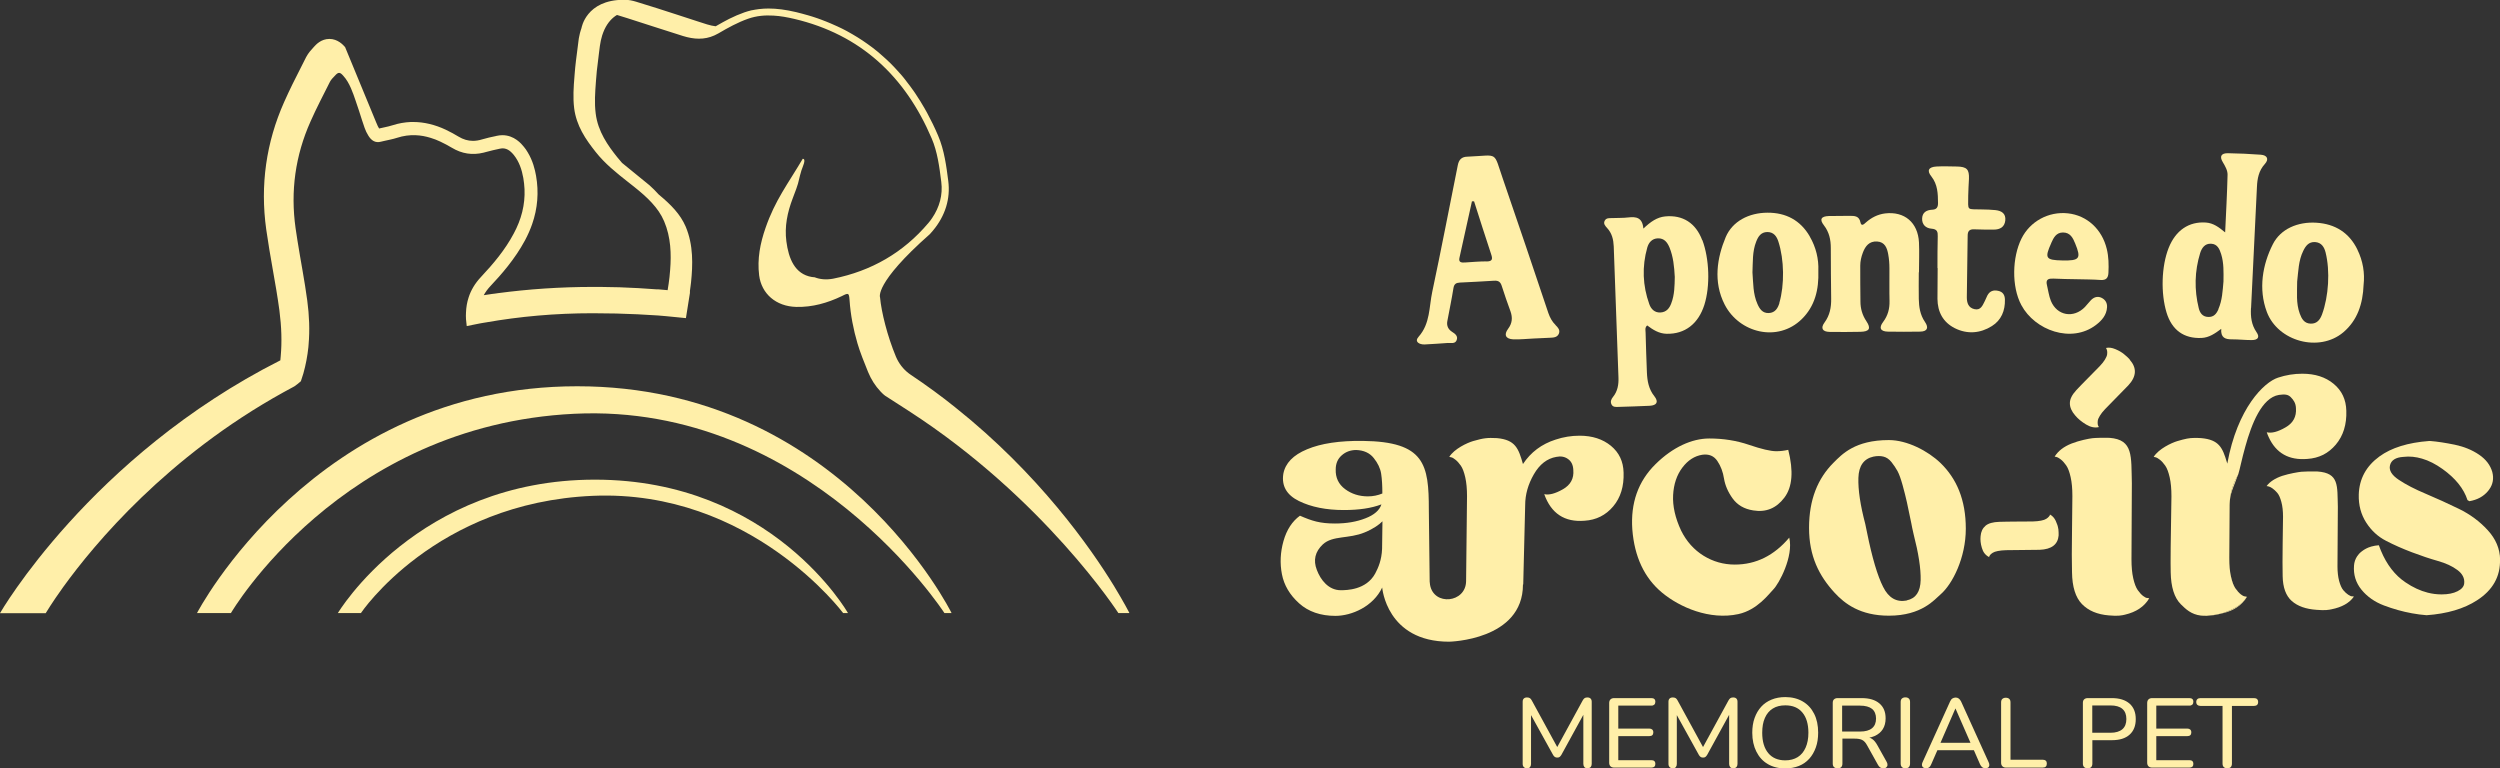
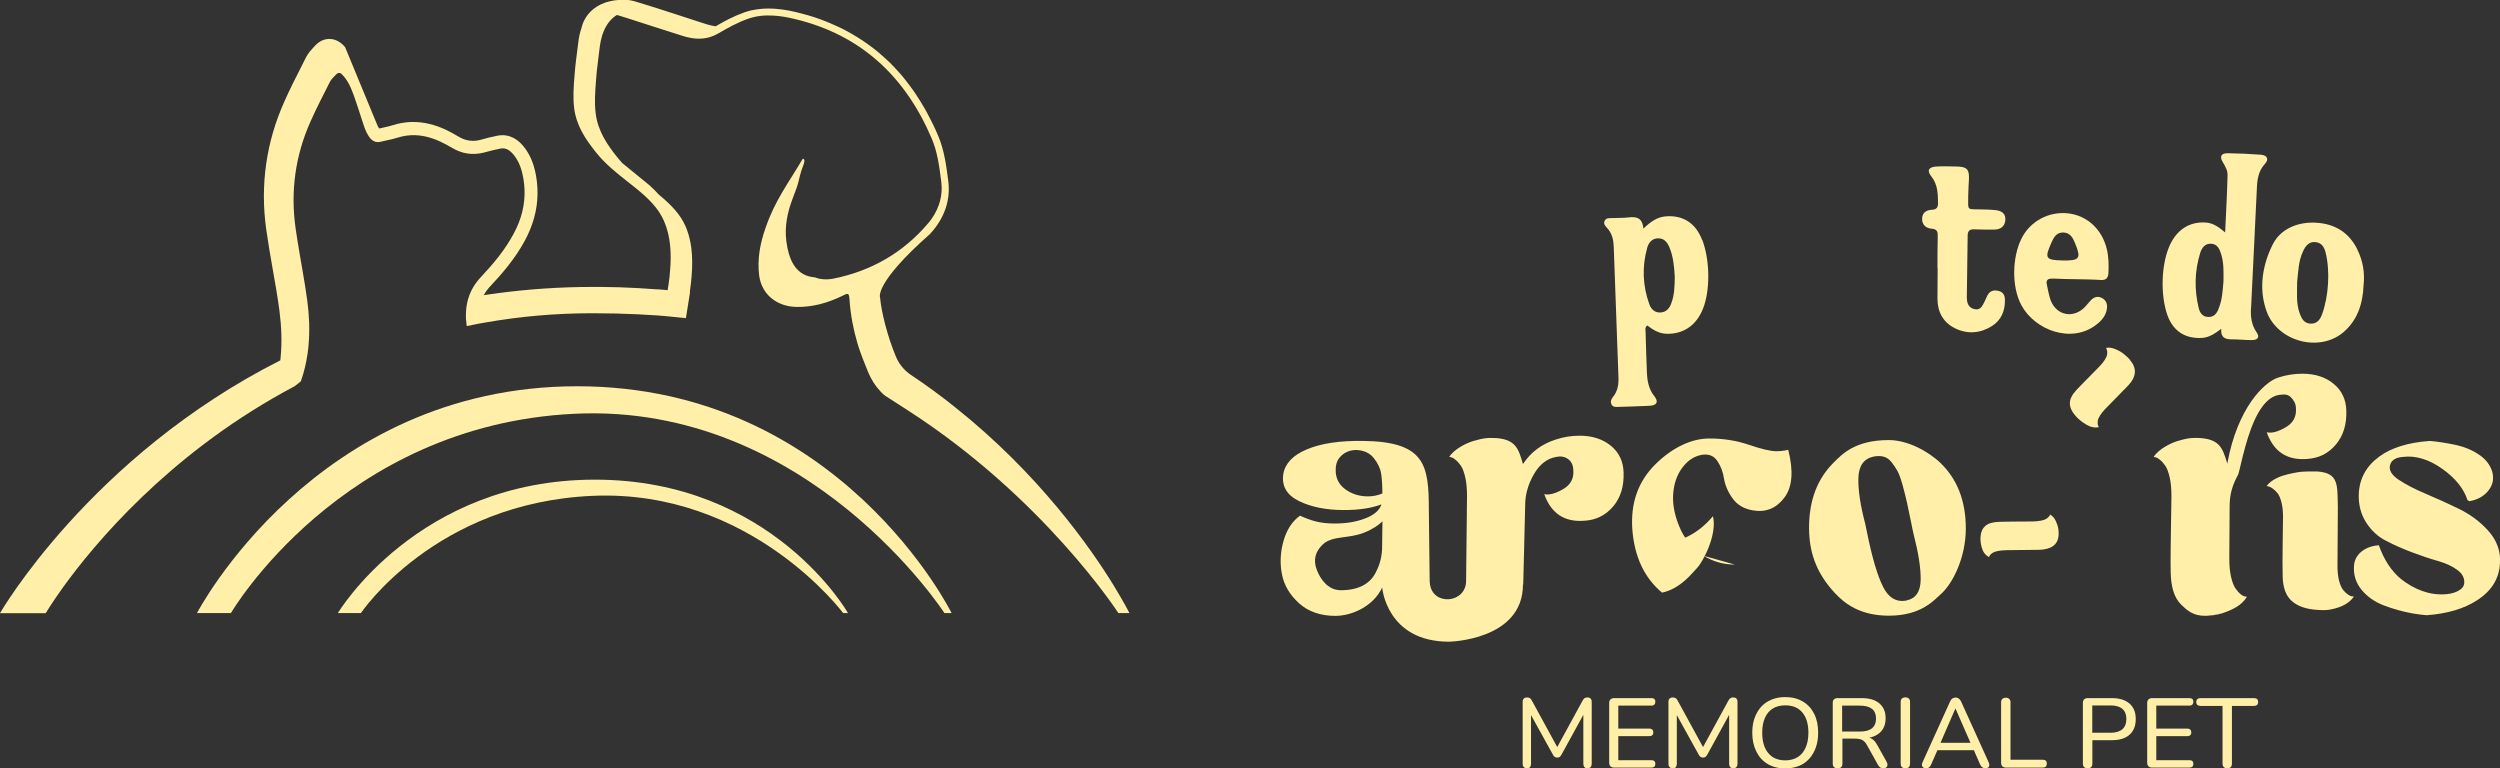
<svg xmlns="http://www.w3.org/2000/svg" id="Camada_1" viewBox="0 0 269.05 82.7">
  <rect x="0" y="0" width="269.05" height="82.7" fill="#333333" stroke="none" />
  <defs>
    <style>      .cls-1 {        fill: #ffefa9;      }    </style>
  </defs>
  <g>
    <g>
      <path class="cls-1" d="M24.85,65.98h-3.65s12.67-24.41,40.92-24.41,40.29,24.41,40.29,24.41h-.77s-14.67-22.67-39.83-21.45-36.96,21.45-36.96,21.45Z" />
      <path class="cls-1" d="M38.83,65.98h-2.47s8.57-14.36,27.66-14.36,27.24,14.36,27.24,14.36h-.52s-9.91-13.33-26.92-12.62c-17.01.72-24.98,12.62-24.98,12.62Z" />
    </g>
    <path class="cls-1" d="M121.53,65.98h-1.17s-7.97-12.33-22.57-21.76l-2.53-1.63s-.18-.12-.49-.45c-.58-.61-1.03-1.33-1.35-2.11-.36-.88-.9-2.23-1.14-3.08-.44-1.5-.74-3.04-.85-4.64-.06-.8-.1-.82-.84-.44-1.55.74-3.16,1.2-4.89,1.16-2.2-.05-3.75-1.43-4-3.39-.22-1.77.11-3.46.69-5.12,1.03-2.98,2.4-4.72,4-7.43.43,0-.04.92-.14,1.25-.06.21-.11.39-.15.53-.23.87-.09.67-.79,2.48-.57,1.5-.89,3.02-.68,4.63.24,1.84.9,3.52,2.74,3.83.09.01.19.02.3.03.58.23,1.26.29,2,.15,4.1-.82,7.55-2.8,10.25-6,.15-.17.28-.35.4-.53.79-1.16,1.16-2.49.98-3.89-.2-1.59-.41-3.23-1.03-4.67-2.84-6.66-7.62-11.18-14.8-12.87-.73-.17-1.47-.31-2.21-.35h0c-.92-.06-1.84.02-2.73.33-1.12.39-2.19.98-3.21,1.58-.14.08-.29.16-.43.22h0c-1.11.5-2.23.42-3.37.07-2.01-.62-4.01-1.3-6.02-1.93-.37-.11-.73-.23-1.1-.34-.49.29-.98.78-1.35,1.57-.08.19-.17.39-.24.62-.11.37-.2.75-.25,1.14-.03.26-.07.53-.1.79-.04.33-.08.66-.12.99-.08.61-.15,1.23-.19,1.85l-.02.26c-.08,1.1-.17,2.23-.02,3.39.24,1.94,1.32,3.45,2.32,4.7.16.2.32.39.49.58,0,0,0,0,0,.01l2.98,2.43c.35.32.69.65,1,1h0c1.32,1.09,2.32,2.12,2.89,3.44.85,2,.77,4.15.58,6-.01.16-.03.32-.06.48-.02.15-.04.3-.06.45,0,.02,0,.03,0,.04,0,0,0,0,0,.02h0s0,.04,0,.06c0,.02,0,.05,0,.07,0,.01,0,.02,0,.03l-.43,2.7h-.06s-2.02-.2-2.02-.2l-.93-.08c-1.46-.1-2.95-.17-4.49-.21-.83-.02-1.68-.03-2.54-.03-4.04,0-7.85.35-11.44.98-.12.02-.24.04-.37.06-.11.02-.23.04-.34.06-.47.09-.93.18-1.4.28-.07-.49-.11-.98-.08-1.45.02-.56.11-1.1.28-1.62.25-.79.69-1.53,1.33-2.21,1.34-1.43,2.59-2.91,3.52-4.66.83-1.53,1.24-3.12,1.17-4.79-.02-.39-.06-.79-.13-1.2-.16-.9-.44-1.75-1.02-2.48-.19-.23-.4-.44-.64-.57-.24-.13-.53-.19-.86-.11-.49.11-.98.21-1.47.35-.1.03-.2.06-.3.08-1.19.29-2.32.12-3.4-.53-.4-.24-.82-.46-1.24-.66-.34-.16-.69-.3-1.03-.4-.54-.17-1.08-.27-1.63-.29-.65-.03-1.32.06-2,.28-.46.15-.93.23-1.4.34-.1.02-.2.05-.3.07-.64.18-1.06-.12-1.38-.63-.17-.27-.31-.56-.41-.85-.09-.26-.18-.53-.27-.8-.23-.7-.44-1.41-.69-2.1-.16-.47-.32-.94-.52-1.39-.21-.47-.46-.93-.82-1.32-.36-.41-.53-.41-.89-.01-.2.21-.41.41-.54.66-.71,1.42-1.45,2.82-2.09,4.27-1.64,3.67-2.17,7.51-1.61,11.48.06.44.13.88.2,1.32.34,2.16.77,4.31,1.06,6.49.21,1.57.28,3.16.14,4.73,0,.08-.01.17-.02.26-.1.96-.28,1.91-.54,2.84-.08.28-.17.56-.27.84-.25.22-.48.4-.7.55h0c-.39.21-.78.42-1.16.63-12.53,6.93-20.33,16.29-23.69,20.93h0c-1.27,1.77-1.91,2.85-1.91,2.85H0s9.7-16.86,30.17-27.21c.01-.14.03-.29.04-.43.14-1.55.09-3.17-.14-4.94-.2-1.48-.46-2.99-.72-4.44-.25-1.4-.49-2.84-.7-4.29-.66-4.74-.01-9.35,1.93-13.7.58-1.31,1.23-2.6,1.87-3.85.17-.33.34-.66.5-.99.24-.45.53-.76.76-1.01l.09-.1c.2-.22.75-.84,1.65-.84s1.48.64,1.69.88l1.63,3.95,1.75,4.24.02.04c.06.17.15.35.26.53h0c.18-.05.36-.08.54-.12.33-.07.63-.14.91-.23.65-.21,1.3-.32,1.95-.35.09,0,.19,0,.28,0,1.14,0,2.32.28,3.49.83.54.26.96.49,1.37.74.51.31,1.02.46,1.56.46.31,0,.64-.05.99-.16.49-.15.98-.25,1.45-.35l.12-.03c.2-.04.4-.07.6-.07,1.29,0,2.06.93,2.31,1.24.16.19.3.39.42.6.56.92.78,1.86.9,2.53.31,1.77.17,3.51-.42,5.2-.2.58-.46,1.16-.76,1.73-1.1,2.05-2.58,3.72-3.74,4.95-.29.31-.52.63-.71.97.29-.05.58-.09.87-.13.11-.01.22-.03.33-.04.11-.02.22-.03.34-.05,3.26-.43,6.67-.67,10.25-.67.25,0,.49,0,.74,0,1.4.01,2.77.05,4.11.13.6.03,1.2.07,1.8.12h0c.05,0,.1,0,.15.01h.02s.07,0,.1,0c.03,0,.05,0,.07,0,.19.02.37.03.56.05.15.01.3.03.45.04h0c.08-.48.15-.95.2-1.41.02-.25.05-.51.07-.78.13-1.66.09-3.5-.65-5.23-.31-.73-.76-1.37-1.32-1.98-.53-.58-1.17-1.14-1.9-1.72-.24-.19-.47-.37-.71-.56-1.19-.94-2.43-1.92-3.44-3.2-.51-.65-1.05-1.36-1.48-2.17-.4-.75-.71-1.59-.83-2.53-.14-1.16-.06-2.29.03-3.39l.02-.26c.07-.96.2-1.92.32-2.84.03-.26.07-.52.1-.79.02-.16.04-.31.08-.47.04-.23.1-.45.17-.67.02-.07.05-.14.07-.21,0,0,.48-3.04,4.55-3.04.04,0,.09,0,.13,0h0c.38,0,.79.08,1.21.21,1.48.44,2.96.93,4.39,1.39.75.25,1.49.49,2.24.73.33.11.66.21,1,.32.34.1.64.17.92.2.25-.14.51-.29.78-.44.1-.05.2-.11.3-.16.12-.07.25-.13.38-.2.52-.26,1.07-.5,1.64-.7.13-.04.25-.08.38-.12.12-.04.25-.07.38-.1,0,0,.01,0,.02,0,.13-.03.26-.05.38-.07.13-.03.27-.04.41-.06h.01c.32-.04.66-.06,1-.06.9,0,1.84.12,2.99.39.22.06.44.11.66.17.17.04.34.09.5.14h0s.01,0,.01,0c.16.04.31.09.47.14.05.01.1.03.16.05.16.05.33.11.48.16.13.04.27.09.39.14.16.06.33.12.49.19.01,0,.02,0,.03.01.17.07.34.14.51.21.24.1.47.2.7.31.18.08.36.17.53.25.17.09.35.18.52.27.02.01.05.02.07.04.18.1.35.2.53.3.19.11.37.22.55.33.18.11.35.23.53.34.17.12.35.24.52.36.17.12.34.25.51.37.09.07.19.14.27.21.22.17.44.35.65.54.34.29.67.6,1,.91.15.15.3.3.45.46.12.12.24.25.35.38.12.13.24.26.35.39.01.01.02.02.03.03.09.1.18.21.27.32.08.09.16.19.23.29.03.03.06.07.08.11.11.14.22.28.33.43.02.03.04.06.07.09.09.12.17.24.26.36.06.08.12.17.18.25.06.08.12.16.17.25.07.11.14.22.21.33.09.14.19.28.28.43.08.14.17.28.25.42.07.12.15.25.22.37.09.16.18.32.27.48.42.78.82,1.59,1.18,2.44.68,1.58.9,3.34,1.1,4.89.25,1.91-.32,3.76-1.64,5.34-.11.13-.22.25-.33.38-6.04,5.33-5.37,6.82-5.37,6.82.14,1.56.78,4.15,1.71,6.38.3.71.78,1.34,1.39,1.8.07.05.14.1.21.15,1.69,1.13,3.29,2.3,4.78,3.5,9,7.16,14.58,15.12,17.11,19.26,1.08,1.78,1.62,2.84,1.62,2.84Z" />
  </g>
  <g>
-     <path class="cls-1" d="M206.5,29.3c0,.96-.02,1.91,0,2.87.02.87.14,1.71.66,2.47.45.65.24,1.04-.52,1.05-1.16.02-2.32.02-3.48,0-.79-.02-.98-.41-.5-1.04.52-.69.71-1.43.69-2.27-.03-1.17,0-2.33-.01-3.5,0-.51-.04-1.02-.13-1.51-.12-.67-.35-1.33-1.2-1.38-.85-.05-1.27.51-1.53,1.2-.17.45-.28.92-.28,1.4,0,1.29,0,2.57.02,3.86,0,.76.2,1.46.64,2.12.53.79.32,1.12-.65,1.14-1.1.02-2.2.03-3.3.01-.78-.01-1.01-.4-.55-1.02.57-.78.72-1.62.71-2.54-.02-1.82-.04-3.65-.04-5.47,0-.89-.17-1.7-.74-2.44-.5-.64-.31-.97.52-1,.74-.02,1.49,0,2.23-.02.55,0,1.04,0,1.18.7.1.49.4.18.59.01.59-.52,1.27-.87,2.06-.97,2.09-.25,3.54.98,3.65,3.12.05,1.07,0,2.15,0,3.23,0,0,0,0,.01,0Z" />
-     <path class="cls-1" d="M194.76,25.43c-1-1.72-2.55-2.55-4.55-2.54-2.01.01-3.77.93-4.49,2.63-.92,2.2-1.37,4.8-.11,7.26,1.57,3.06,5.71,4.09,8.29,1.57,1.42-1.39,1.86-3.18,1.79-5.21.05-1.25-.24-2.52-.93-3.7ZM191.5,32.61c-.16.54-.45,1.05-1.14,1.08-.69.03-1-.46-1.23-.99-.48-1.08-.44-2.24-.53-3.38.05-1.12-.02-2.25.4-3.31.21-.54.5-1.03,1.2-1.04.7,0,1.02.49,1.19,1.03.63,1.94.67,4.65.1,6.61Z" />
    <path class="cls-1" d="M253.7,26.85c-.88-1.8-2.38-2.75-4.4-2.88-2.02-.13-3.87.67-4.7,2.32-1.09,2.15-1.58,4.79-.64,7.29,1.19,3.16,5.63,4.38,8.23,2.18,1.52-1.29,2.1-3.06,2.18-5.11.14-1.25-.06-2.55-.67-3.79ZM249.9,33.83c-.2.54-.53,1.03-1.23,1-.69-.02-.97-.53-1.17-1.08-.41-1.12-.28-2.28-.28-3.44.13-1.12.14-2.26.65-3.3.25-.52.58-1,1.28-.96.7.05.99.56,1.13,1.12.5,2,.33,4.72-.38,6.66Z" />
    <path class="cls-1" d="M220.9,29.98c.88.05,1.76.05,2.63.07.85.02,1.7.02,2.54.08.6.04.81-.22.84-.77.04-.86.03-1.72-.18-2.57-.51-2.12-2.13-3.61-4.18-3.83-2.1-.23-4.09.88-5,2.72-.99,1.99-1.09,5.15-.01,7.16,1.45,2.71,5.39,4.15,8.03,2.13.63-.48,1.14-1.06,1.19-1.9.03-.46-.18-.82-.59-1.02-.43-.21-.83-.07-1.15.26-.23.23-.42.51-.65.74-1.21,1.24-2.99.93-3.65-.66-.22-.54-.29-1.15-.43-1.72-.12-.49.05-.71.6-.68ZM220.76,26.14c.24-.54.52-1.12,1.26-1.12.78,0,1.07.59,1.31,1.18.67,1.63.48,1.87-1.39,1.83-1.79-.04-1.92-.24-1.18-1.88Z" />
    <path class="cls-1" d="M208.51,28.85c0-1.13,0-2.27.03-3.4.01-.49-.04-.79-.67-.84-.63-.05-1.04-.45-1.01-1.11.03-.64.47-.9,1.08-.93.48-.02.63-.26.63-.71-.01-1.02-.03-2-.72-2.88-.51-.63-.29-1.01.55-1.06.73-.04,1.46-.01,2.19,0,1.08.02,1.35.3,1.31,1.33-.02.61-.08,1.22-.08,1.83,0,1.66-.22,1.41,1.51,1.46.47.01.95.02,1.41.07.67.07,1.15.37,1.07,1.12-.08.71-.57.98-1.25.98-.69,0-1.38,0-2.07-.03-.52-.03-.73.17-.73.69-.02,2.21-.06,4.42-.09,6.62,0,.6.16,1.13.82,1.28.69.16.88-.42,1.12-.88.1-.19.17-.4.27-.59.25-.47.64-.62,1.17-.5.52.11.71.47.72.94.03,1.19-.39,2.22-1.4,2.85-1.25.79-2.65.9-3.99.23-1.27-.64-1.86-1.75-1.87-3.16,0-1.1.01-2.21.02-3.31Z" />
    <path class="cls-1" d="M242.26,33.15c.21-4.33.42-8.67.63-13,.04-.92.19-1.78.86-2.51.46-.51.25-.94-.45-.99-1.17-.09-2.35-.14-3.53-.16-.72-.01-.93.34-.56.95.26.44.53.89.52,1.38-.05,2.02-.16,4.05-.26,6.19-.69-.57-1.27-1-2.07-1.06-1.83-.13-3.26.84-4.01,2.73-.79,2-.85,4.91-.23,6.95.57,1.89,1.87,2.83,3.78,2.74.8-.04,1.41-.46,2.11-.98-.08.96.44,1.14,1.16,1.13.71,0,1.41.08,2.12.08.68,0,.89-.32.51-.86-.55-.8-.64-1.67-.59-2.58ZM238.75,33.28c-.21.48-.5.86-1.11.83-.61-.02-.89-.44-1.01-.94-.49-1.98-.45-3.98.15-5.93.17-.54.5-1.05,1.18-1.01.68.03.91.58,1.08,1.12.3.96.26,1.95.25,2.94-.09,1.01-.13,2.03-.55,2.98Z" />
-     <path class="cls-1" d="M167.41,34.98c-.37-.36-.61-.81-.78-1.3-1.61-4.82-3.24-9.63-4.89-14.43-1.04-3-.44-2.54-3.61-2.4-.07,0-.13.01-.2.01-.62.01-.92.31-1.04.91-.91,4.54-1.79,9.11-2.75,13.63-.35,1.63-.21,3.42-1.47,4.84-.49.54.08.85.65.83.83-.03,1.67-.11,2.5-.16.34-.02.77.12.94-.29.18-.44-.14-.69-.49-.91-.41-.26-.6-.65-.51-1.14.22-1.18.47-2.37.66-3.56.07-.45.29-.58.7-.6,1.23-.06,2.46-.12,3.69-.2.48-.03.69.16.82.6.28.91.61,1.8.93,2.7.24.68.19,1.28-.26,1.88-.48.64-.26,1.09.55,1.13.74.03,1.48-.06,2.21-.09.57-.03,1.16-.05,1.73-.08.39-.02.8-.02.98-.45.15-.39-.1-.65-.36-.91ZM159.98,28.13c-.77,0-1.56.07-2.33.12-.36.02-.69,0-.59-.48.44-2.03.9-4.06,1.35-6.1.08,0,.15,0,.23,0,.61,1.9,1.21,3.81,1.84,5.7.18.53.12.76-.5.77Z" />
    <path class="cls-1" d="M183.19,25.84c-.69-1.83-2.08-2.73-3.98-2.55-.89.09-1.57.57-2.35,1.31-.1-1.19-.77-1.3-1.62-1.2-.57.07-1.16.04-1.73.07-.3.01-.64-.04-.81.28-.17.32.05.56.26.79.52.56.68,1.24.71,1.97.17,4.7.34,9.41.51,14.12.03.75-.09,1.48-.59,2.09-.2.25-.31.52-.15.82.15.28.44.26.71.25,1.13-.04,2.26-.06,3.38-.12.78-.04.99-.42.52-1.02-.62-.77-.77-1.65-.81-2.58-.06-1.42-.1-2.84-.14-4.26,0-.25-.11-.54.17-.79.61.46,1.26.88,2.08.9,1.99.05,3.42-1.08,4.07-3.1.65-2.05.54-4.97-.21-6.98ZM179.86,32.65c-.2.54-.53.94-1.15.98-.64.04-1.03-.38-1.21-.89-.72-2-.8-4.05-.22-6.1.15-.52.5-.97,1.14-.99.69-.02,1.02.44,1.25.98.41,1,.51,2.06.57,3.18-.02.93-.02,1.91-.38,2.84Z" />
  </g>
  <g>
    <g>
      <path class="cls-1" d="M163.93,62.9l.21-8.55c0-1.12.31-2.22.93-3.3.62-1.08,1.43-1.71,2.42-1.88.48-.1.9-.03,1.26.23.36.25.55.65.57,1.18.08.92-.3,1.61-1.13,2.08-.83.47-1.49.64-2,.52.74,2.08,2.19,3.04,4.35,2.86,1.24-.08,2.27-.59,3.07-1.54.8-.95,1.17-2.16,1.12-3.64-.03-1.2-.48-2.15-1.36-2.88-.88-.72-2-1.09-3.37-1.09-.89,0-1.75.14-2.59.42-1.5.48-2.67,1.36-3.51,2.63-.48-1.68-.81-2.61-2.81-2.79-1.04-.05-1.41-.01-2.56.32-.64.19-2.02.83-2.56,1.7l.19.04c.13.02.29.11.48.27.19.15.38.36.57.63.19.27.35.69.48,1.26.13.57.19,1.25.19,2.04l-.1,9.14c-.03,2.34-3.48,2.69-3.88.39-.02-.12-.03-.24-.04-.36l-.09-7.73c0-4.85-.42-7.32-7.11-7.4-2.49-.03-4.49.27-5.99.9-1.5.62-2.35,1.5-2.56,2.65-.2,1.3.36,2.27,1.68,2.92,1.32.65,2.94.97,4.84.97,1.63,0,2.97-.2,4.04-.61-.2.63-.78,1.14-1.72,1.5-.94.37-2.03.56-3.28.56-1.63,0-2.48-.28-3.77-.84-.84.61-1.43,1.52-1.77,2.72-.34,1.21-.4,2.4-.17,3.58.23,1.18.84,2.22,1.85,3.13,1,.9,2.31,1.35,3.91,1.35,1.75,0,4.07-1.01,5.03-3.05,0,0,.46,5.83,7.2,5.83,0,0,7.95-.14,7.95-6.15ZM148.74,59.07c-.05,1.2-.4,2.01-.74,2.65-.98,1.8-3.12,1.79-3.68,1.8-1.35.01-2.2-1.12-2.6-2.18-.41-1.05-.19-1.97.65-2.76,1.06-.97,2.78-.57,4.49-1.28.98-.4,1.6-.87,1.92-1.2l-.04,2.97ZM147.22,53.42c-.94,0-1.76-.26-2.46-.78-.7-.52-1.04-1.23-1.01-2.12,0-.64.22-1.14.65-1.52.43-.38.95-.57,1.56-.57.81.03,1.44.31,1.88.86.44.55.71,1.11.8,1.69.09.59.13,1.3.13,2.13-.48.2-1,.31-1.56.31Z" />
-       <path class="cls-1" d="M186.71,60.76c-1.22,0-2.35-.32-3.37-.95-1.03-.64-1.84-1.54-2.42-2.71-.64-1.37-.92-2.64-.86-3.81.06-1.17.39-2.16.99-2.96.6-.8,1.32-1.26,2.15-1.39.71-.1,1.25.12,1.62.67.37.55.61,1.18.72,1.91.12.72.43,1.44.93,2.13.51.7,1.24,1.13,2.21,1.28,1.37.23,2.49-.23,3.35-1.37.87-1.14,1-2.86.42-5.15-.43.1-.86.15-1.29.15-.61,0-1.59-.23-2.94-.69-1.35-.46-2.77-.68-4.27-.68-1.85,0-3.92.92-5.78,2.76-1.87,1.84-2.7,4.19-2.5,7.03.23,2.95,1.3,5.22,3.2,6.8s5.13,2.98,8.21,2.31c2.06-.45,3.3-2.19,3.76-2.65.61-.61,2.2-3.55,1.72-5.58-1.63,1.93-3.58,2.9-5.87,2.9Z" />
+       <path class="cls-1" d="M186.71,60.76c-1.22,0-2.35-.32-3.37-.95-1.03-.64-1.84-1.54-2.42-2.71-.64-1.37-.92-2.64-.86-3.81.06-1.17.39-2.16.99-2.96.6-.8,1.32-1.26,2.15-1.39.71-.1,1.25.12,1.62.67.37.55.61,1.18.72,1.91.12.72.43,1.44.93,2.13.51.7,1.24,1.13,2.21,1.28,1.37.23,2.49-.23,3.35-1.37.87-1.14,1-2.86.42-5.15-.43.1-.86.15-1.29.15-.61,0-1.59-.23-2.94-.69-1.35-.46-2.77-.68-4.27-.68-1.85,0-3.92.92-5.78,2.76-1.87,1.84-2.7,4.19-2.5,7.03.23,2.95,1.3,5.22,3.2,6.8c2.06-.45,3.3-2.19,3.76-2.65.61-.61,2.2-3.55,1.72-5.58-1.63,1.93-3.58,2.9-5.87,2.9Z" />
      <path class="cls-1" d="M208.84,49.83c-1.35-1.3-3.59-2.47-5.56-2.47-3.64,0-5.04,1.52-5.96,2.44-1.69,1.69-2.63,3.96-2.63,7.01s1.08,5.16,2.74,6.97c1.1,1.2,2.78,2.48,5.85,2.48,3.57,0,4.93-1.76,5.56-2.29,1.29-1.11,2.72-3.95,2.72-7.07s-.99-5.39-2.72-7.07ZM205.19,64.63c-1.09.2-1.94-.28-2.53-1.47-.6-1.18-1.18-3.13-1.73-5.85-.05-.2-.11-.51-.19-.92-.53-2.01-.78-3.66-.74-4.96.04-1.3.58-2.06,1.62-2.29.4-.08.77-.08,1.08,0,.32.08.6.27.86.59.25.32.47.64.65.97.18.33.36.84.55,1.52.19.68.34,1.3.46,1.83.12.53.27,1.3.48,2.29.02.13.05.27.08.42.03.15.05.27.08.36.02.09.05.21.08.36.53,2.06.79,3.71.76,4.96-.03,1.24-.52,1.97-1.49,2.17Z" />
-       <path class="cls-1" d="M231.11,64.36c-.13,0-.28-.08-.48-.23-.19-.15-.38-.36-.57-.63-.19-.27-.35-.69-.48-1.26-.13-.57-.19-1.25-.19-2.04l.04-8.2c-.08-2.92.17-4.68-2.4-4.88-.59-.02-1.51,0-1.85.04-.4.05-1.39.24-2.23.57-.84.33-1.45.8-1.83,1.41l.19.04c.13.03.28.12.48.27.19.15.38.36.57.63.19.27.35.68.48,1.26.13.57.19,1.25.19,2.04,0,.58-.01,1.84-.04,3.76-.03,1.92-.03,3.4,0,4.44.02,1.58.38,2.72,1.07,3.43.69.71,1.65,1.12,2.9,1.22.99.1,1.44-.01,1.73-.08,1.2-.28,2.08-.86,2.61-1.76l-.19-.04Z" />
      <path class="cls-1" d="M253.15,64.18c-.12,0-.26-.06-.44-.18-.18-.12-.35-.28-.53-.49-.17-.21-.32-.54-.44-.98-.12-.45-.18-.98-.18-1.59l.04-6.39c-.07-2.28.16-3.65-2.21-3.81-.54-.02-1.4,0-1.71.03-.37.04-1.28.19-2.06.44-.77.26-1.34.63-1.69,1.1l.18.03c.12.02.26.09.44.21.17.12.35.28.53.49.18.21.32.53.44.98.12.44.18.97.18,1.59,0,.45-.01,1.43-.04,2.93-.02,1.5-.02,2.65,0,3.46.02,1.23.35,2.12.98,2.68.64.56,1.52.87,2.68.95.91.08,1.33,0,1.6-.06,1.11-.22,1.92-.67,2.41-1.37l-.18-.03Z" />
      <path class="cls-1" d="M237.51,66.27c.48-.02,1.06-.09,1.58-.25-.55.12-1.07.21-1.58.25ZM241.62,64.19c-.13,0-.29-.08-.48-.23-.19-.15-.38-.36-.57-.63-.19-.27-.35-.68-.48-1.26-.13-.57-.19-1.25-.19-2.04l.04-5.68c0-.17,0-.34.02-.51-.02.16-.03.32-.03.49l-.04,5.7c0,.79.07,1.47.19,2.04.13.58.29,1,.48,1.26.19.27.38.48.57.63s.35.23.48.23l.18.04s0,0,0,0l-.19-.04Z" />
    </g>
-     <path class="cls-1" d="M239.97,53.84c.12-.97.55-1.75.88-2.74-.51.9-.8,1.81-.88,2.74ZM241.8,64.23c-.53.88-1.43,1.35-2.58,1.75-.04.01-.08.03-.12.04.04,0,.07-.01.11-.02,1.2-.28,2.07-.87,2.6-1.76h0Z" />
    <path class="cls-1" d="M251.39,47.84c-.4.47-.85.84-1.36,1.1-.52.26-1.09.41-1.72.45-1.98.16-3.36-.62-4.15-2.34-.08-.17-.15-.34-.21-.53.51.13,1.18-.04,2.01-.52.83-.47,1.2-1.16,1.13-2.08-.02-.54-.26-.88-.57-1.19-.25-.24-.56-.34-1.26-.23-1.86.3-2.95,3.16-3.61,5.53-.38,1.34-.61,2.53-.76,2.99,0,.03-.02.05-.03.08-.51.9-.8,1.81-.88,2.74-.02.16-.03.32-.03.49l-.04,5.7c0,.79.06,1.47.19,2.04.13.57.29.99.48,1.26.19.27.38.48.57.63.19.15.35.23.48.23l.18.04c-.53.88-1.43,1.35-2.59,1.75-.04.01-.08.03-.12.04,0,0,0,0-.01,0-.55.13-1.07.21-1.58.25-.25,0-.48,0-.65-.02-1.06-.13-1.63-.7-2.16-1.22-.71-.71-1.06-1.86-1.09-3.43-.03-.94,0-3.67.08-8.19,0-.79-.06-1.47-.19-2.04s-.29-.99-.48-1.26-.38-.48-.57-.63-.35-.24-.48-.27l-.19-.04c.53-.86,1.91-1.51,2.55-1.7.85-.25,1.27-.34,1.85-.34.21,0,.44,0,.71.02,1.92.17,2.3,1.03,2.76,2.58h0c.02.06.03.12.05.17,1.08-5.98,3.96-8.78,5.47-9.26.84-.28,1.71-.42,2.6-.42,1.38,0,2.5.36,3.38,1.09.88.73,1.33,1.69,1.36,2.89.05,1.48-.33,2.7-1.13,3.65Z" />
    <path class="cls-1" d="M229.2,38.68c-.18-.19-.39-.39-.62-.57-.23-.19-.53-.37-.91-.53-.38-.16-.72-.21-1.03-.13l.05.07s.06.13.08.24c.02.11.01.24,0,.38-.02.15-.1.33-.23.55-.13.22-.32.46-.56.71-.18.19-.56.58-1.16,1.18-.6.6-1.05,1.07-1.36,1.4-.47.51-.71.98-.7,1.43,0,.44.2.88.58,1.31.29.35.68.67,1.16.96.48.29.95.39,1.39.28l-.05-.07s-.07-.12-.08-.22c-.02-.11-.01-.24,0-.38.02-.15.09-.33.23-.55.13-.22.32-.46.56-.71l2.52-2.58c.87-.95.91-1.86.13-2.74Z" />
    <path class="cls-1" d="M221.51,56.91c-.03-.25-.12-.53-.27-.85-.15-.32-.36-.55-.63-.69v.07s-.06.11-.13.18c-.07.08-.16.15-.27.22-.12.08-.3.14-.55.19-.25.05-.55.08-.89.09-.26,0-.81,0-1.65.01-.84,0-1.49.02-1.95.03-.69.02-1.19.16-1.5.43s-.48.64-.52,1.12c-.04.38,0,.8.14,1.26.13.46.39.79.79.99v-.07s.05-.11.11-.18c.07-.08.16-.15.27-.22.12-.08.3-.14.55-.19.25-.05.55-.08.9-.09l3.6-.04c1.28-.05,1.96-.57,2.04-1.55,0-.22,0-.46-.03-.71Z" />
    <path class="cls-1" d="M269.05,60.21c.05,1.83-.77,3.3-2.48,4.4-1.39.9-3.19,1.44-5.42,1.6-.52-.04-1.05-.11-1.59-.21-.99-.18-1.99-.46-3-.84-1-.38-1.81-.95-2.42-1.7-.61-.75-.88-1.62-.8-2.61.03-.36.14-.68.32-.96.13-.2.29-.38.5-.54.3-.24.65-.42,1.04-.53.25-.07.52-.12.81-.14.07.2.14.39.22.57.63,1.52,1.52,2.67,2.66,3.43.78.53,1.58.9,2.37,1.1.5.13,1,.19,1.51.19.69,0,1.26-.11,1.71-.34.46-.23.7-.52.72-.88.05-.53-.2-1.01-.74-1.41-.55-.41-1.25-.73-2.1-.97-.85-.24-1.78-.55-2.78-.93-1-.38-1.94-.79-2.8-1.24-.86-.44-1.58-1.1-2.13-1.96-.56-.87-.83-1.87-.8-3.01.05-1.7.8-3.07,2.23-4.11,1.28-.93,3.06-1.49,5.35-1.66.03,0,.07,0,.1,0,.78.06,1.66.2,2.65.4.99.21,1.86.56,2.61,1.07.75.51,1.22,1.13,1.43,1.87.18.69.07,1.33-.34,1.89-.04.06-.09.11-.13.17-.49.58-1.16.94-2,1.08l-.2-.12c-.4-1.24-1.3-2.35-2.68-3.34-.74-.53-1.48-.91-2.21-1.12-.67-.2-1.34-.27-2-.19-.84.05-1.32.36-1.45.91-.13.53.19,1.06.95,1.56.76.51,1.73,1.01,2.92,1.51,1.18.5,2.37,1.04,3.56,1.62,1.19.58,2.22,1.34,3.09,2.29.86.94,1.31,1.99,1.33,3.16Z" />
  </g>
  <g>
    <path class="cls-1" d="M164.33,82.68c-.14,0-.26-.04-.34-.13-.08-.08-.12-.2-.12-.34v-6.69c0-.15.04-.26.12-.34s.2-.12.34-.12c.13,0,.23.02.31.07.08.05.15.13.21.25l2.91,5.33h-.34l2.91-5.33c.07-.12.13-.2.21-.25.07-.05.17-.07.3-.07.14,0,.26.04.34.12s.12.2.12.34v6.69c0,.14-.04.25-.11.34-.08.08-.19.13-.34.13s-.27-.04-.34-.13-.11-.2-.11-.34v-5.72h.24l-2.61,4.76c-.06.09-.12.16-.18.21-.06.05-.15.07-.26.07-.1,0-.19-.02-.26-.07s-.13-.12-.18-.2l-2.64-4.77h.26v5.73c0,.14-.04.25-.11.34s-.19.13-.34.13Z" />
    <path class="cls-1" d="M173.72,82.61c-.17,0-.31-.05-.4-.14-.09-.09-.14-.22-.14-.39v-6.42c0-.17.05-.3.14-.39.09-.09.23-.14.4-.14h4c.14,0,.24.03.32.1.08.07.11.16.11.29,0,.13-.04.24-.11.31-.08.07-.18.11-.32.11h-3.56v2.47h3.34c.14,0,.24.04.32.11.07.07.11.17.11.3,0,.13-.04.24-.11.3-.07.07-.18.1-.32.1h-3.34v2.59h3.56c.14,0,.24.03.32.1s.11.17.11.3-.04.24-.11.3-.18.1-.32.1h-4Z" />
    <path class="cls-1" d="M180.02,82.68c-.14,0-.26-.04-.34-.13-.08-.08-.12-.2-.12-.34v-6.69c0-.15.04-.26.12-.34s.2-.12.34-.12c.13,0,.23.02.31.07.08.05.15.13.21.25l2.91,5.33h-.34l2.91-5.33c.07-.12.13-.2.21-.25.07-.05.17-.07.3-.07.14,0,.26.04.34.12s.12.2.12.34v6.69c0,.14-.04.25-.11.34-.08.08-.19.13-.34.13s-.27-.04-.34-.13-.11-.2-.11-.34v-5.72h.24l-2.61,4.76c-.06.09-.12.16-.18.21-.06.05-.15.07-.26.07-.1,0-.19-.02-.26-.07s-.13-.12-.18-.2l-2.64-4.77h.26v5.73c0,.14-.04.25-.11.34s-.19.13-.34.13Z" />
    <path class="cls-1" d="M192.13,82.7c-.72,0-1.35-.16-1.88-.47-.53-.31-.94-.76-1.23-1.34-.29-.58-.44-1.25-.44-2.03,0-.59.08-1.12.25-1.59.17-.47.4-.87.71-1.21.31-.34.68-.59,1.12-.77.44-.18.93-.27,1.47-.27.72,0,1.35.16,1.88.47.53.31.94.75,1.23,1.33.29.57.43,1.25.43,2.03,0,.59-.08,1.12-.25,1.59-.17.47-.4.88-.71,1.22-.31.34-.68.6-1.11.77s-.92.27-1.47.27ZM192.13,81.83c.52,0,.97-.12,1.34-.35.37-.23.65-.57.85-1.02.2-.45.3-.98.3-1.6,0-.94-.22-1.67-.65-2.18-.43-.52-1.04-.77-1.84-.77-.52,0-.97.11-1.34.34-.37.23-.66.57-.85,1.01-.2.44-.29.98-.29,1.61,0,.93.22,1.66.65,2.18.43.52,1.05.78,1.84.78Z" />
    <path class="cls-1" d="M197.74,82.68c-.16,0-.28-.04-.37-.13-.09-.09-.13-.21-.13-.38v-6.54c0-.16.05-.29.14-.37s.22-.13.38-.13h2.59c.83,0,1.46.19,1.91.57s.67.91.67,1.61c0,.45-.1.84-.3,1.16-.2.32-.5.57-.88.74-.38.17-.85.25-1.39.25l.11-.15h.24c.29,0,.54.07.76.21.21.14.4.37.57.68l1,1.79c.07.11.09.22.09.33,0,.11-.05.19-.12.26s-.18.1-.32.1c-.15,0-.26-.03-.35-.09-.09-.06-.16-.15-.23-.27l-1.17-2.1c-.16-.3-.34-.49-.54-.59-.2-.1-.47-.14-.82-.14h-1.3v2.68c0,.16-.04.29-.12.38-.08.09-.21.13-.39.13ZM198.25,78.73h1.92c.58,0,1.01-.12,1.3-.36s.43-.59.43-1.04-.15-.81-.43-1.04c-.29-.23-.72-.35-1.3-.35h-1.92v2.79Z" />
    <path class="cls-1" d="M205.05,82.68c-.16,0-.28-.04-.37-.13-.09-.09-.13-.21-.13-.38v-6.61c0-.17.04-.3.13-.38.09-.08.21-.13.37-.13s.29.04.38.13c.09.08.13.21.13.38v6.61c0,.16-.04.29-.12.38-.08.09-.21.13-.39.13Z" />
    <path class="cls-1" d="M207.29,82.68c-.13,0-.23-.03-.31-.08-.08-.06-.12-.13-.14-.23-.01-.1,0-.21.06-.33l2.97-6.55c.07-.15.15-.26.25-.32s.21-.1.34-.1.23.03.33.1.18.17.26.32l2.97,6.55c.06.12.08.23.07.33-.01.1-.05.18-.12.23-.07.05-.17.08-.3.08-.14,0-.26-.04-.35-.11-.09-.07-.16-.18-.23-.32l-.77-1.76.47.25h-4.65l.47-.25-.77,1.76c-.07.16-.14.27-.22.33s-.18.1-.31.1ZM210.44,76.25l-1.7,3.91-.26-.22h3.93l-.25.22-1.71-3.91h-.02Z" />
    <path class="cls-1" d="M215.88,82.61c-.16,0-.28-.05-.38-.14-.09-.09-.14-.22-.14-.37v-6.51c0-.16.04-.29.13-.37.09-.08.21-.13.37-.13s.29.04.38.13c.09.08.13.21.13.37v6.17h3.46c.15,0,.27.04.34.11.08.07.11.17.11.31,0,.14-.04.25-.11.32s-.19.11-.34.11h-3.95Z" />
    <path class="cls-1" d="M224.66,82.68c-.16,0-.28-.04-.37-.13-.09-.09-.13-.21-.13-.38v-6.54c0-.16.05-.29.14-.37.09-.08.22-.13.38-.13h2.59c.83,0,1.46.2,1.91.59.45.4.67.95.67,1.67s-.22,1.28-.67,1.68c-.45.4-1.08.59-1.91.59h-2.09v2.51c0,.16-.04.29-.12.38-.08.09-.21.13-.39.13ZM225.17,78.86h1.96c.56,0,.99-.13,1.28-.38.29-.25.43-.62.43-1.1s-.14-.84-.43-1.09-.71-.37-1.28-.37h-1.96v2.93Z" />
    <path class="cls-1" d="M231.62,82.61c-.17,0-.31-.05-.4-.14-.09-.09-.14-.22-.14-.39v-6.42c0-.17.05-.3.14-.39.09-.09.23-.14.4-.14h4c.14,0,.24.03.32.1.08.07.11.16.11.29,0,.13-.04.24-.11.31-.08.07-.18.11-.32.11h-3.56v2.47h3.34c.14,0,.24.04.32.11.07.07.11.17.11.3,0,.13-.04.24-.11.3-.07.07-.18.1-.32.1h-3.34v2.59h3.56c.14,0,.24.03.32.1s.11.17.11.3-.04.24-.11.3-.18.1-.32.1h-4Z" />
    <path class="cls-1" d="M239.7,82.68c-.17,0-.29-.04-.38-.13-.09-.09-.13-.21-.13-.38v-6.2h-2.38c-.14,0-.25-.04-.33-.11s-.12-.18-.12-.31.04-.24.12-.31.19-.11.33-.11h5.77c.14,0,.26.04.33.11s.11.17.11.31-.04.24-.11.31-.19.11-.33.11h-2.38v6.2c0,.16-.04.29-.12.38-.08.09-.21.13-.37.13Z" />
  </g>
</svg>